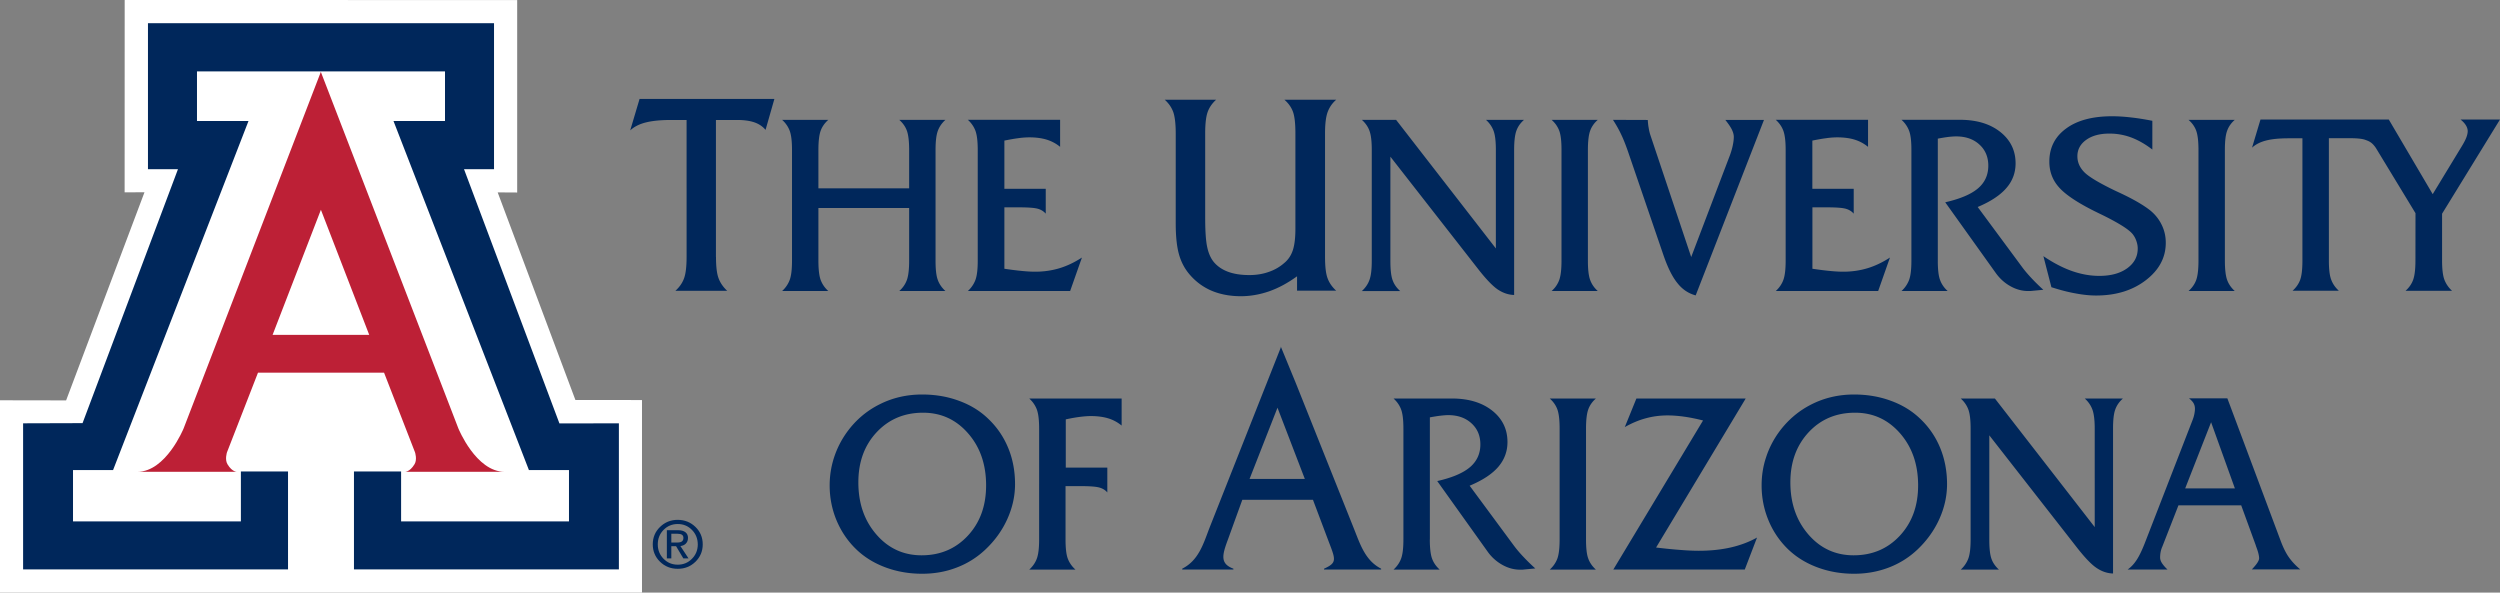
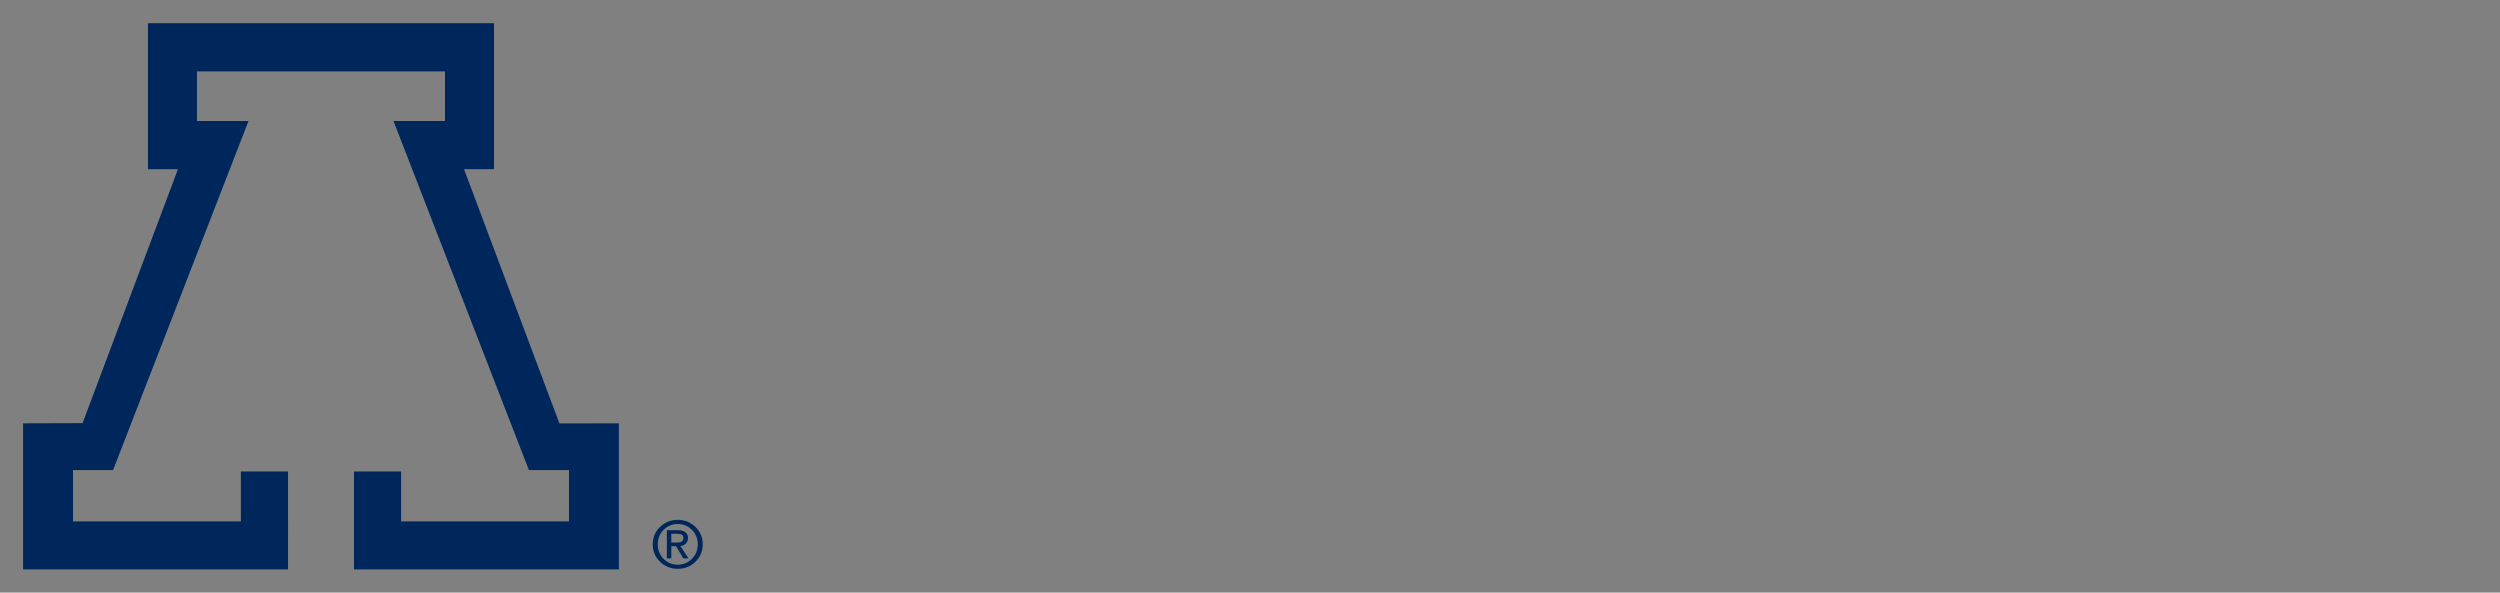
<svg xmlns="http://www.w3.org/2000/svg" xml:space="preserve" id="Layer_1" x="0" y="0" enable-background="new 0 0 424.27 100.57" version="1.1" viewBox="0 0 424.27 100.57">
  <rect x="0" y="0" width="424.27" height="100.57" fill="#808080" stroke="none" />
  <style>.st0{fill:#00275b}</style>
  <g>
-     <path d="M121.51 43.58c0 1.64.14 2.86.44 3.65.29.78.78 1.49 1.46 2.12h-8.79c.69-.62 1.19-1.34 1.47-2.12.29-.79.43-2.01.43-3.65V20.36h-2.59c-1.78 0-3.22.14-4.33.42-1.11.28-1.99.73-2.65 1.35l1.59-5.34h22.88l-1.5 5.25c-.48-.57-1.1-1-1.88-1.27-.78-.27-1.76-.41-2.94-.41h-3.6v23.22h.01zM138.89 44.25c0 1.46.13 2.55.38 3.25.26.7.69 1.34 1.3 1.89h-7.84c.6-.55 1.03-1.19 1.29-1.89s.39-1.79.39-3.25v-18.8c0-1.47-.13-2.55-.39-3.25-.26-.7-.69-1.32-1.29-1.86h7.84c-.61.54-1.05 1.16-1.3 1.86-.25.7-.38 1.78-.38 3.25v6.51h15.4v-6.51c0-1.47-.13-2.55-.38-3.25-.25-.7-.69-1.32-1.3-1.86h7.84c-.6.54-1.03 1.16-1.29 1.86-.26.7-.39 1.78-.39 3.25v18.8c0 1.46.12 2.55.38 3.25.25.7.69 1.34 1.3 1.89h-7.84c.62-.55 1.05-1.19 1.3-1.89s.38-1.79.38-3.25V35.3h-15.4v8.95zM164.25 49.39c.6-.55 1.03-1.19 1.29-1.89s.39-1.79.39-3.26V25.46c0-1.47-.13-2.55-.39-3.26-.26-.7-.69-1.32-1.29-1.87h15.66v4.59c-.69-.57-1.47-.97-2.3-1.23-.84-.25-1.81-.38-2.89-.38-.57 0-1.2.04-1.9.14-.7.09-1.48.23-2.37.41v8.18h7.02v4.22c-.34-.39-.78-.67-1.34-.83-.56-.16-1.6-.24-3.09-.24h-2.59v10.42c1.09.16 2.07.29 2.95.37.88.09 1.64.13 2.28.13 1.46 0 2.83-.2 4.12-.59 1.29-.39 2.56-1 3.81-1.81l-2 5.68h-17.36zM220.12 49.34v-2.45c-1.56 1.13-3.13 1.98-4.71 2.54-1.59.55-3.2.84-4.82.84-1.86 0-3.52-.32-4.97-.93-1.45-.62-2.71-1.55-3.77-2.8-.83-.98-1.42-2.12-1.78-3.42-.36-1.3-.54-3.04-.54-5.24V22.63c0-1.63-.15-2.84-.42-3.62-.29-.78-.76-1.47-1.44-2.08h8.71c-.67.61-1.15 1.3-1.43 2.08s-.42 1.98-.42 3.62v14.24c0 2.22.1 3.88.32 4.95.21 1.07.58 1.93 1.08 2.57.61.76 1.42 1.33 2.45 1.72 1.01.38 2.22.57 3.64.57 1.16 0 2.27-.17 3.28-.53 1.01-.34 1.9-.86 2.66-1.53.68-.56 1.16-1.29 1.45-2.18.29-.89.43-2.11.43-3.65V22.63c0-1.7-.14-2.92-.42-3.68-.28-.75-.76-1.43-1.44-2.02h8.78c-.68.59-1.16 1.3-1.46 2.12-.29.82-.43 2.01-.43 3.57V43.6c0 1.63.14 2.84.43 3.62.29.79.77 1.48 1.46 2.11h-6.64v.01zM258.64 20.34c-.62.54-1.05 1.16-1.3 1.86-.25.7-.38 1.78-.38 3.24v24.62c-1-.03-1.95-.36-2.85-.98-.89-.63-2.02-1.82-3.38-3.58l-14.77-18.91v17.65c0 1.52.12 2.62.38 3.31.24.68.67 1.3 1.28 1.84h-6.5c.61-.55 1.04-1.19 1.29-1.89.26-.7.39-1.79.39-3.26v-18.8c0-1.46-.13-2.54-.39-3.24-.25-.7-.69-1.32-1.29-1.86h5.81l16.93 21.82V25.44c0-1.46-.13-2.54-.39-3.24-.26-.7-.69-1.32-1.29-1.86h6.46zM269.48 44.24c0 1.46.12 2.55.38 3.26.25.7.68 1.34 1.3 1.89h-7.84c.62-.55 1.05-1.19 1.3-1.89s.38-1.79.38-3.26v-18.8c0-1.46-.12-2.54-.38-3.24-.26-.7-.69-1.32-1.3-1.86h7.84c-.62.54-1.05 1.16-1.3 1.86-.25.7-.38 1.78-.38 3.24v18.8zM287.77 50.13c-1.22-.32-2.27-1.02-3.12-2.11-.87-1.08-1.66-2.69-2.39-4.84l-5.79-16.92c-.47-1.4-.91-2.54-1.33-3.41-.41-.88-.89-1.72-1.41-2.51l5.91.02c.03.47.07.92.15 1.32.06.4.15.79.26 1.15l6.96 20.79 6.59-17.32c.19-.53.35-1.07.46-1.6.11-.53.18-1.03.18-1.47 0-.39-.12-.8-.33-1.24-.22-.44-.59-.99-1.11-1.64h6.56l-11.59 29.78zM301.36 49.39c.6-.55 1.04-1.19 1.29-1.89.26-.7.39-1.79.39-3.26V25.46c0-1.47-.13-2.55-.39-3.26-.25-.7-.69-1.32-1.29-1.87h15.66v4.59c-.7-.57-1.46-.97-2.3-1.23-.84-.25-1.8-.38-2.9-.38-.56 0-1.19.04-1.88.14-.71.09-1.5.23-2.37.41v8.18h7.02v4.22c-.33-.39-.78-.67-1.34-.83-.56-.16-1.59-.24-3.09-.24h-2.58v10.42c1.09.16 2.07.29 2.95.37.88.09 1.64.13 2.29.13 1.45 0 2.82-.2 4.11-.59 1.29-.39 2.56-1 3.81-1.81l-2 5.68h-17.38zM328.86 44.25c0 1.46.12 2.55.38 3.25.25.7.68 1.34 1.3 1.89h-7.84c.6-.55 1.03-1.19 1.29-1.89s.39-1.79.39-3.25v-18.8c0-1.46-.12-2.55-.39-3.25-.26-.7-.69-1.32-1.29-1.87h9.91c2.82 0 5.1.68 6.84 2.05 1.73 1.37 2.61 3.15 2.61 5.34 0 1.59-.52 3-1.57 4.2-1.05 1.22-2.66 2.28-4.86 3.21l7.44 10.06c.43.6.97 1.24 1.58 1.9.62.67 1.33 1.37 2.12 2.09l-2.22.21h-.35c-1.04 0-2.06-.27-3.05-.84-.99-.55-1.82-1.32-2.51-2.3l-8.52-11.92c2.54-.58 4.38-1.36 5.56-2.36 1.17-1 1.75-2.28 1.75-3.86 0-1.46-.5-2.66-1.51-3.58-1-.92-2.32-1.38-3.95-1.38-.37 0-.82.03-1.34.09-.52.07-1.11.16-1.77.29v20.72zM348.14 48.74l-1.36-5.27c1.66 1.13 3.28 1.97 4.83 2.52 1.57.55 3.12.83 4.66.83 1.96 0 3.54-.43 4.73-1.29 1.19-.86 1.79-1.97 1.79-3.34 0-.39-.06-.78-.19-1.17-.12-.39-.29-.76-.54-1.11-.51-.8-2.26-1.94-5.24-3.41-.75-.36-1.34-.65-1.75-.86-2.78-1.42-4.7-2.74-5.72-3.94-1.04-1.2-1.56-2.62-1.56-4.27 0-2.36.95-4.23 2.85-5.62 1.89-1.39 4.49-2.08 7.79-2.08.95 0 1.99.06 3.13.19 1.14.12 2.38.32 3.71.58v4.88c-1.18-.91-2.37-1.59-3.56-2.04-1.2-.45-2.44-.67-3.72-.67-1.63 0-2.95.35-3.95 1.07-.99.71-1.49 1.64-1.49 2.78 0 1.02.4 1.92 1.18 2.71.77.78 2.53 1.83 5.25 3.14.15.07.39.18.71.33 2.3 1.07 4.02 2.07 5.17 2.97.84.67 1.51 1.49 1.98 2.45.48.96.71 1.99.71 3.08 0 2.5-1.12 4.61-3.38 6.35-2.25 1.73-5.06 2.6-8.44 2.6-1.09 0-2.25-.12-3.5-.36-1.27-.22-2.62-.58-4.09-1.05zM377.58 44.24c0 1.46.13 2.55.38 3.26.25.7.69 1.34 1.3 1.89h-7.85c.62-.55 1.06-1.19 1.31-1.89s.38-1.79.38-3.26v-18.8c0-1.46-.13-2.54-.38-3.24-.25-.7-.69-1.32-1.31-1.86h7.85c-.62.54-1.05 1.16-1.3 1.86-.26.7-.38 1.78-.38 3.24v18.8zM216.8 69.19l-4.74 12.09h9.38l-4.64-12.09zm.55-10.4 2.59 6.3 9.83 24.62c1.09 2.73 1.93 5.42 4.62 6.8v.15h-9.69v-.15c2.32-1.05 1.94-1.57.67-4.92l-2.55-6.77h-11.99l-2.45 6.77c-1 2.68-1.32 4.07.94 4.92v.15h-8.69v-.15c2.73-1.38 3.55-4.07 4.58-6.8l12.15-30.73v-.19h-.01zM156.65 70.04c-3.18 0-5.81 1.11-7.88 3.32-2.07 2.22-3.1 5.05-3.1 8.5 0 3.56 1.02 6.51 3.07 8.86 2.04 2.35 4.6 3.52 7.66 3.52 3.17 0 5.79-1.11 7.86-3.34 2.06-2.22 3.09-5.06 3.09-8.52 0-3.56-1.01-6.5-3.06-8.84-2.04-2.34-4.59-3.5-7.64-3.5zm-.15 27.33c-2.19 0-4.24-.35-6.17-1.06-1.93-.71-3.59-1.72-4.97-3.04-1.46-1.39-2.58-3.04-3.38-4.93-.79-1.89-1.18-3.88-1.18-5.96 0-1.63.25-3.21.75-4.75.5-1.53 1.23-2.97 2.19-4.3 1.49-2.05 3.34-3.62 5.55-4.72 2.2-1.11 4.61-1.66 7.2-1.66 2.22 0 4.31.35 6.23 1.06 1.93.7 3.59 1.71 4.97 3.04 1.48 1.4 2.61 3.04 3.4 4.95.79 1.9 1.17 3.96 1.17 6.16 0 2.02-.44 4-1.32 5.95-.88 1.94-2.12 3.65-3.71 5.15a14.575 14.575 0 0 1-4.88 3.06c-1.81.7-3.77 1.05-5.85 1.05zM180.83 91.54c0 1.47.12 2.55.38 3.25.26.7.69 1.33 1.31 1.88h-7.85c.6-.55 1.04-1.18 1.29-1.88.26-.7.39-1.78.39-3.25V72.76c0-1.47-.13-2.55-.39-3.26-.26-.7-.69-1.32-1.29-1.87h15.68v4.59c-.7-.57-1.46-.98-2.3-1.23-.84-.25-1.81-.38-2.91-.38-.57 0-1.2.05-1.9.14-.7.09-1.49.23-2.37.42v8.18h7.05v4.22c-.33-.39-.78-.67-1.35-.83-.57-.16-1.61-.24-3.12-.24h-2.62v9.04zM242.65 91.55c0 1.46.13 2.54.38 3.24.25.7.69 1.33 1.3 1.88h-7.84c.6-.55 1.04-1.18 1.29-1.88.26-.7.39-1.78.39-3.24V72.74c0-1.47-.13-2.55-.39-3.25-.26-.7-.69-1.32-1.29-1.86h9.9c2.82 0 5.1.68 6.84 2.05 1.73 1.37 2.6 3.15 2.6 5.34 0 1.59-.52 2.99-1.56 4.21-1.04 1.21-2.66 2.28-4.86 3.2l7.43 10.06c.44.6.96 1.23 1.59 1.9.62.66 1.32 1.36 2.12 2.08l-2.22.21h-.35c-1.04 0-2.05-.27-3.04-.83a7.582 7.582 0 0 1-2.51-2.28l-8.52-11.93c2.53-.57 4.39-1.36 5.56-2.36 1.17-1 1.76-2.29 1.76-3.86 0-1.47-.5-2.66-1.51-3.58-1-.92-2.32-1.39-3.95-1.39-.37 0-.82.04-1.34.1-.52.06-1.11.16-1.77.28v20.72h-.01zM269.16 91.54c0 1.47.12 2.55.38 3.25.25.7.69 1.33 1.3 1.88H263c.61-.55 1.04-1.18 1.3-1.88.25-.7.38-1.78.38-3.25V72.73c0-1.47-.13-2.54-.38-3.24-.25-.7-.69-1.32-1.3-1.86h7.84c-.62.54-1.05 1.16-1.3 1.86-.25.7-.38 1.77-.38 3.24v18.81zM298.18 91.23l-2.08 5.43h-22.31l15.23-25.3c-1.13-.29-2.21-.51-3.22-.65-1.01-.14-1.95-.21-2.81-.21-1.26 0-2.48.16-3.66.48-1.17.31-2.37.81-3.59 1.5l1.97-4.85h18.55l-15.21 25.29c1.69.2 3.11.34 4.27.42 1.14.09 2.14.13 2.98.13 1.97 0 3.79-.19 5.41-.56 1.63-.37 3.12-.93 4.47-1.68zM314.82 70.04c-3.19 0-5.82 1.11-7.88 3.32-2.06 2.22-3.1 5.05-3.1 8.5 0 3.56 1.03 6.51 3.07 8.86 2.04 2.35 4.6 3.52 7.66 3.52 3.17 0 5.79-1.11 7.86-3.34 2.06-2.22 3.09-5.06 3.09-8.52 0-3.56-1.02-6.5-3.06-8.84-2.05-2.34-4.59-3.5-7.64-3.5zm-.16 27.33c-2.19 0-4.24-.35-6.17-1.06-1.93-.71-3.59-1.72-4.98-3.04a14.528 14.528 0 0 1-3.37-4.93c-.79-1.89-1.18-3.88-1.18-5.96 0-1.63.24-3.21.75-4.75.49-1.53 1.23-2.97 2.19-4.3 1.5-2.05 3.36-3.62 5.55-4.72 2.2-1.11 4.61-1.66 7.2-1.66 2.23 0 4.3.35 6.23 1.06 1.93.7 3.59 1.71 4.98 3.04 1.48 1.4 2.61 3.04 3.4 4.95.78 1.9 1.17 3.96 1.17 6.16 0 2.02-.44 4-1.32 5.95-.88 1.94-2.12 3.65-3.7 5.15a14.575 14.575 0 0 1-4.88 3.06c-1.83.7-3.79 1.05-5.87 1.05zM360.28 67.63c-.62.54-1.05 1.16-1.3 1.86-.26.7-.38 1.77-.38 3.24v24.6c-1-.03-1.95-.36-2.85-.98-.9-.62-2.02-1.81-3.38-3.56L337.6 73.88v17.66c0 1.52.12 2.62.37 3.3.24.68.67 1.29 1.27 1.83h-6.49a4.81 4.81 0 0 0 1.29-1.88c.26-.7.39-1.78.39-3.25V72.73c0-1.47-.13-2.54-.39-3.24-.26-.7-.69-1.32-1.29-1.86h5.8l16.94 21.82V72.73c0-1.47-.14-2.54-.4-3.24-.26-.7-.69-1.32-1.29-1.86h6.48zM370.84 82.89h8.44l-4.04-11.23-4.4 11.23zm-3.87 9.86c-.13.29-.23.6-.29.91-.06.31-.09.63-.09.96 0 .28.09.59.29.91.21.33.52.71.96 1.12h-6.76c.56-.39 1.06-.92 1.51-1.6.45-.68.9-1.61 1.37-2.8l8.05-20.74c.16-.39.29-.77.37-1.15s.12-.71.12-1c0-.34-.08-.65-.23-.92-.16-.28-.42-.56-.78-.84H378l9.11 24.35c.42 1.1.88 2 1.37 2.68.49.68 1.12 1.36 1.89 2h-8.21l.1-.11c.76-.8 1.13-1.39 1.13-1.77 0-.45-.16-1.09-.49-1.96-.05-.14-.08-.24-.1-.31l-2.45-6.72H369.7l-2.73 6.99zM405.4 20.29l7.45 12.66 5.01-8.25c.3-.5.54-.96.7-1.37.15-.41.23-.76.23-1.06 0-.33-.1-.66-.3-.99-.2-.33-.5-.66-.92-1h6.7l-9.83 15.99v7.93c0 1.47.13 2.55.39 3.26.27.71.7 1.34 1.3 1.89h-7.89c.62-.55 1.05-1.18 1.3-1.89.25-.7.38-1.79.38-3.26l.01-8.02-6.73-11.08c-.68-.99-1.18-1.14-1.83-1.38-.69-.24-1.86-.27-2.93-.27h-3.21V44.2c0 1.46.12 2.55.39 3.25.26.71.69 1.34 1.3 1.89h-7.85c.61-.55 1.05-1.18 1.3-1.89.25-.7.37-1.79.37-3.25V23.47h-2.3c-1.59 0-2.89.12-3.87.38-.99.25-1.78.66-2.38 1.21l1.43-4.77h21.78z" class="st0" />
-     <path fill="#fff" d="M87.77.01v32.66l-3.31-.02 13.19 35.23 11.3.01v32.68H0V67.93l11.22.02 13.3-35.32-3.37.01L21.16 0l66.61.01z" />
    <path d="M54.48 12.12h21.04v8.42h-8.74l22.98 59.23h6.8v8.72H68.07v-8.48h-8v16.62h44.96V71.84l-10.09.02-16.19-43.14h5.09V3.94H25.11v24.78h5.09L14.01 71.81l-10.09.03v24.79h44.96V80.01h-8v8.48H12.39v-8.72h6.8l22.98-59.23h-8.74v-8.42h21.05M118.03 89.43c.82.8 1.23 1.79 1.23 2.95 0 1.16-.41 2.14-1.23 2.95-.82.8-1.82 1.2-3.01 1.2-1.19 0-2.19-.4-3.01-1.2-.82-.8-1.23-1.79-1.23-2.95 0-1.17.41-2.15 1.23-2.95.82-.8 1.82-1.21 3.01-1.21 1.18.01 2.19.41 3.01 1.21zm-.6.5c-.66-.67-1.46-1-2.41-1-.95 0-1.75.33-2.41 1-.66.67-.98 1.49-.98 2.45 0 .97.33 1.79.98 2.45.66.67 1.46 1 2.41 1 .95 0 1.75-.33 2.41-1 .66-.67.99-1.48.99-2.45-.01-.96-.33-1.78-.99-2.45zm-4.25.05h1.92c.52 0 .93.12 1.22.34.29.23.44.55.44.96 0 .44-.15.79-.44 1.04-.22.19-.5.31-.85.35l1.38 2.1h-.88l-1.24-2.08h-.8v2.07h-.76v-4.78h.01zm.75 2.09h1.02c.36 0 .62-.06.78-.19.17-.13.25-.33.25-.6 0-.24-.08-.41-.25-.53-.16-.11-.42-.17-.78-.17h-1.02v1.49z" class="st0" />
-     <path fill="#bd2036" d="m54.45 12.2 23.34 60.51s2.99 7.36 7.85 7.36H68.65s.85.12 1.7-1.29c.49-.81.08-2.02.08-2.02l-5.25-13.51h-21.4l-5.26 13.51s-.4 1.21.08 2.02c.85 1.42 1.7 1.29 1.7 1.29H23.31c4.85 0 7.85-7.36 7.85-7.36L54.45 12.2m-.01 44.63h8.22l-8.2-21.23-8.2 21.23h8.18z" />
  </g>
</svg>